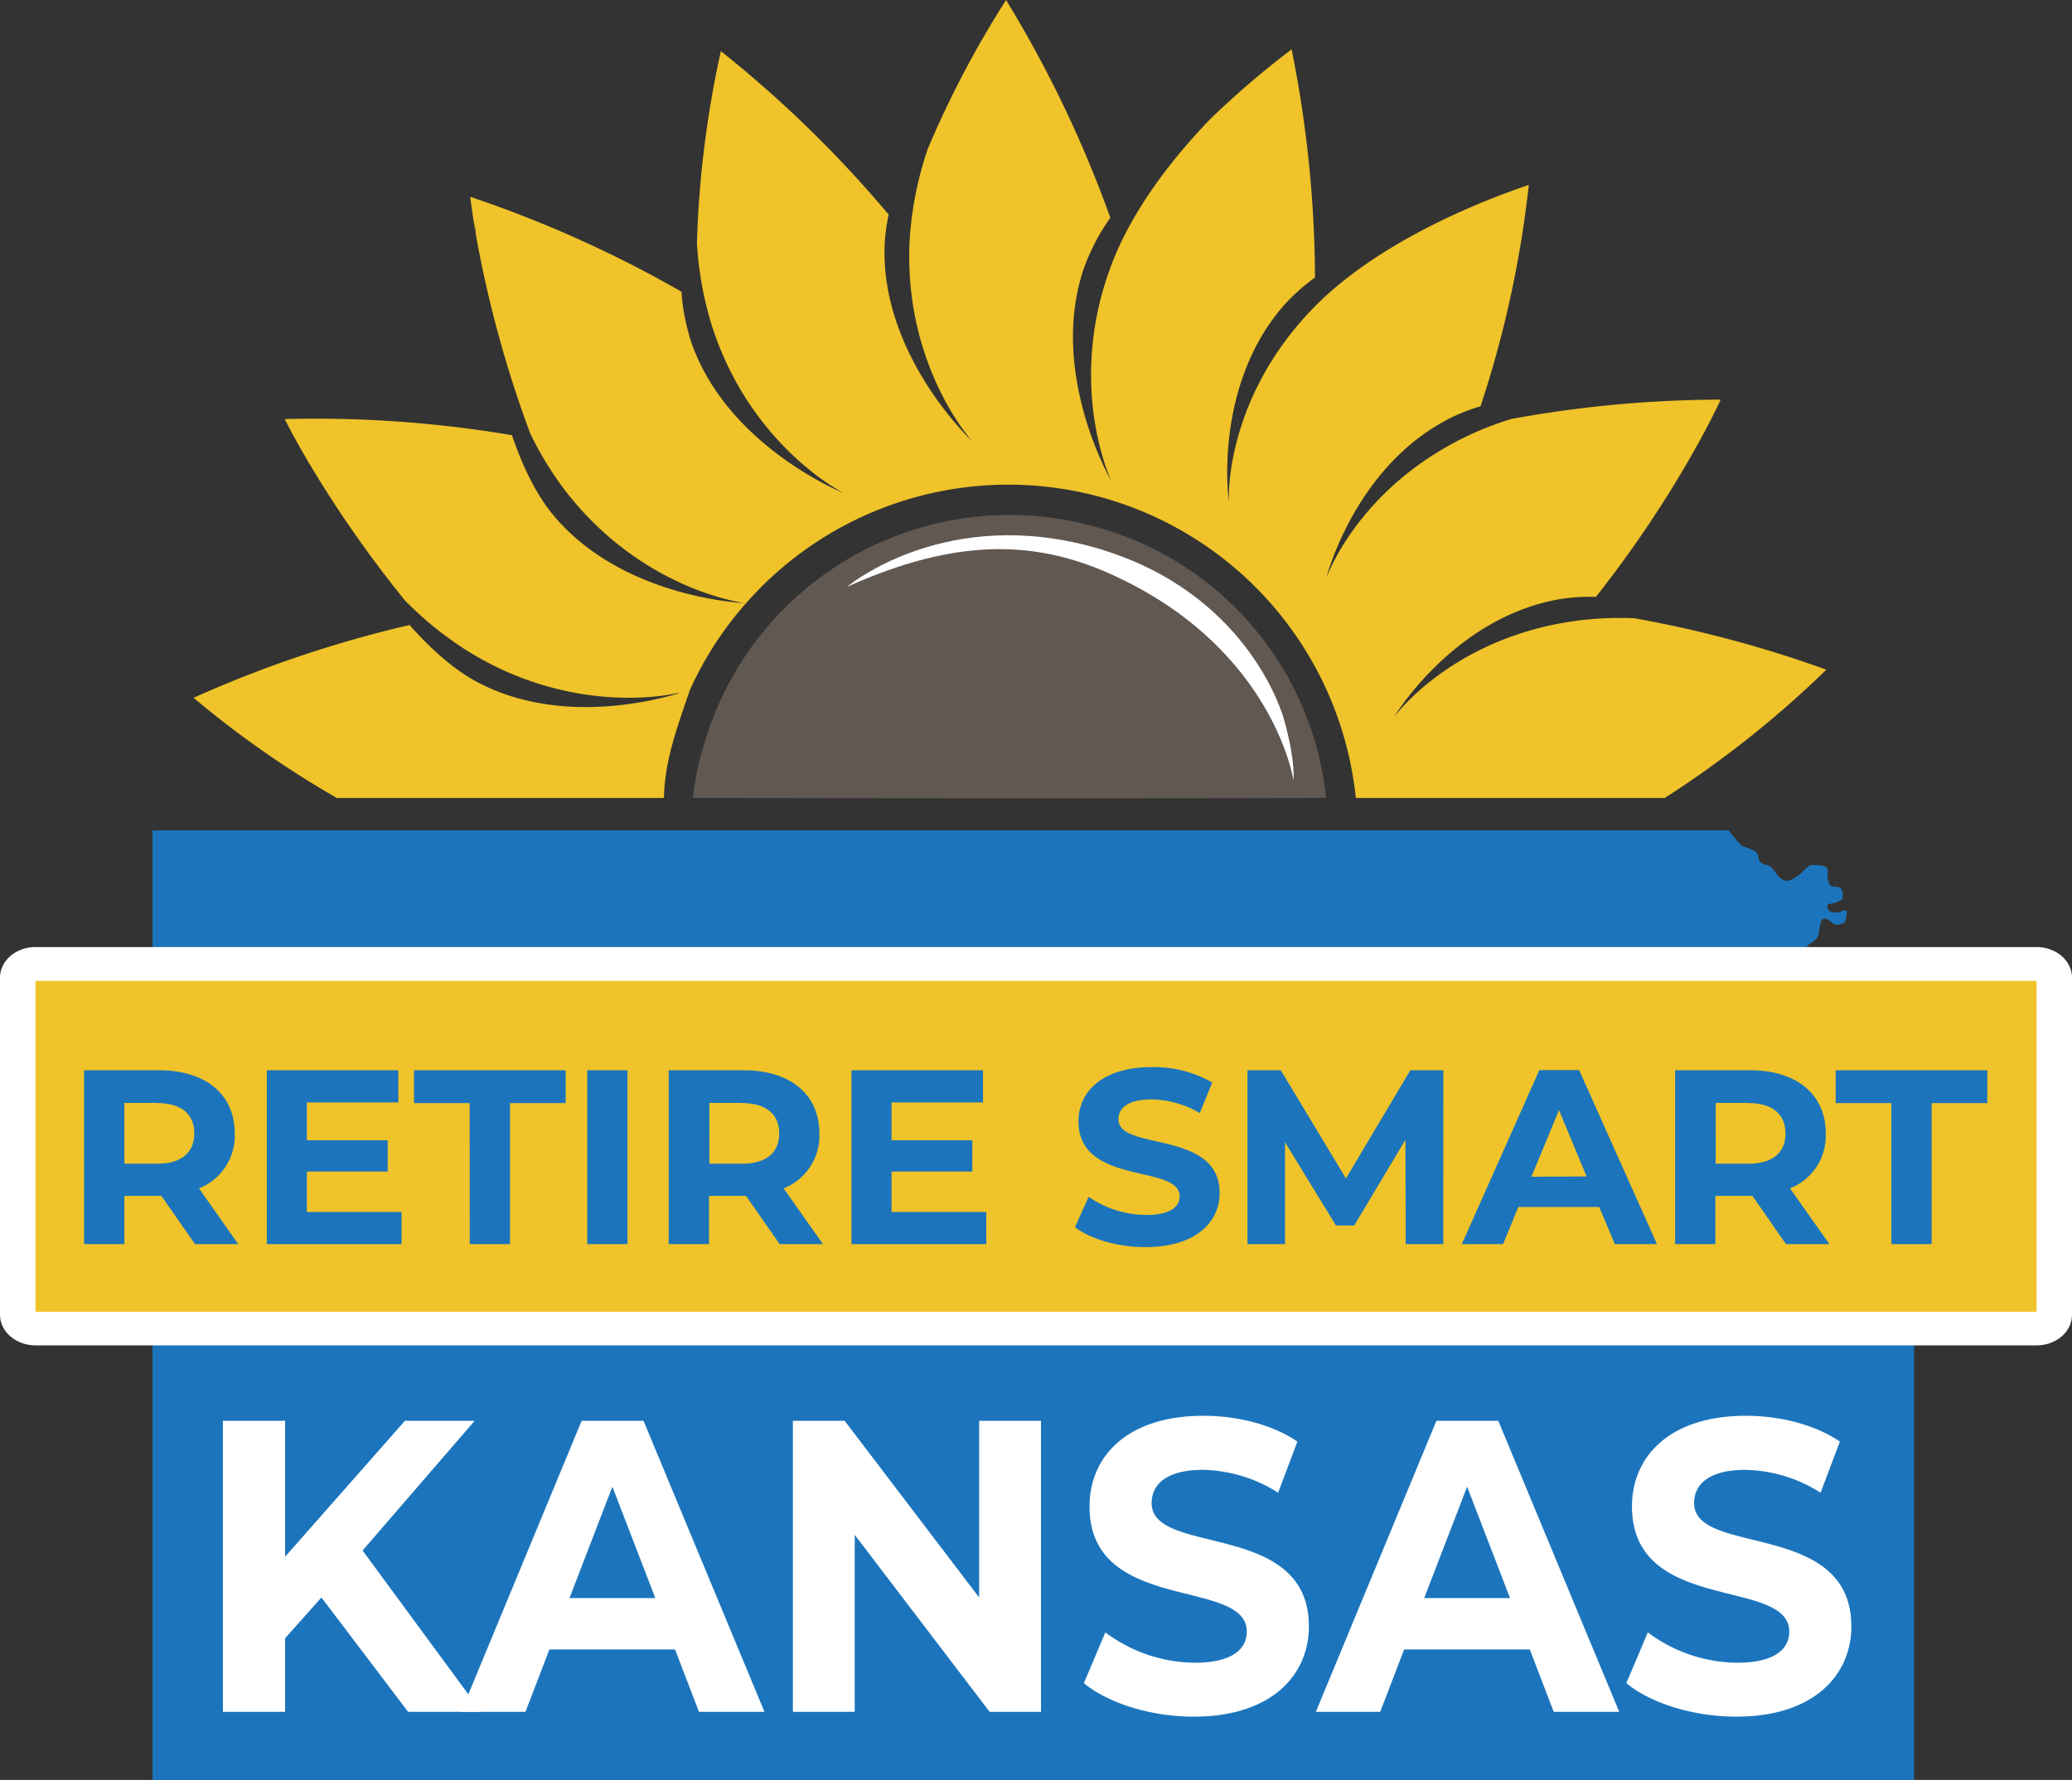
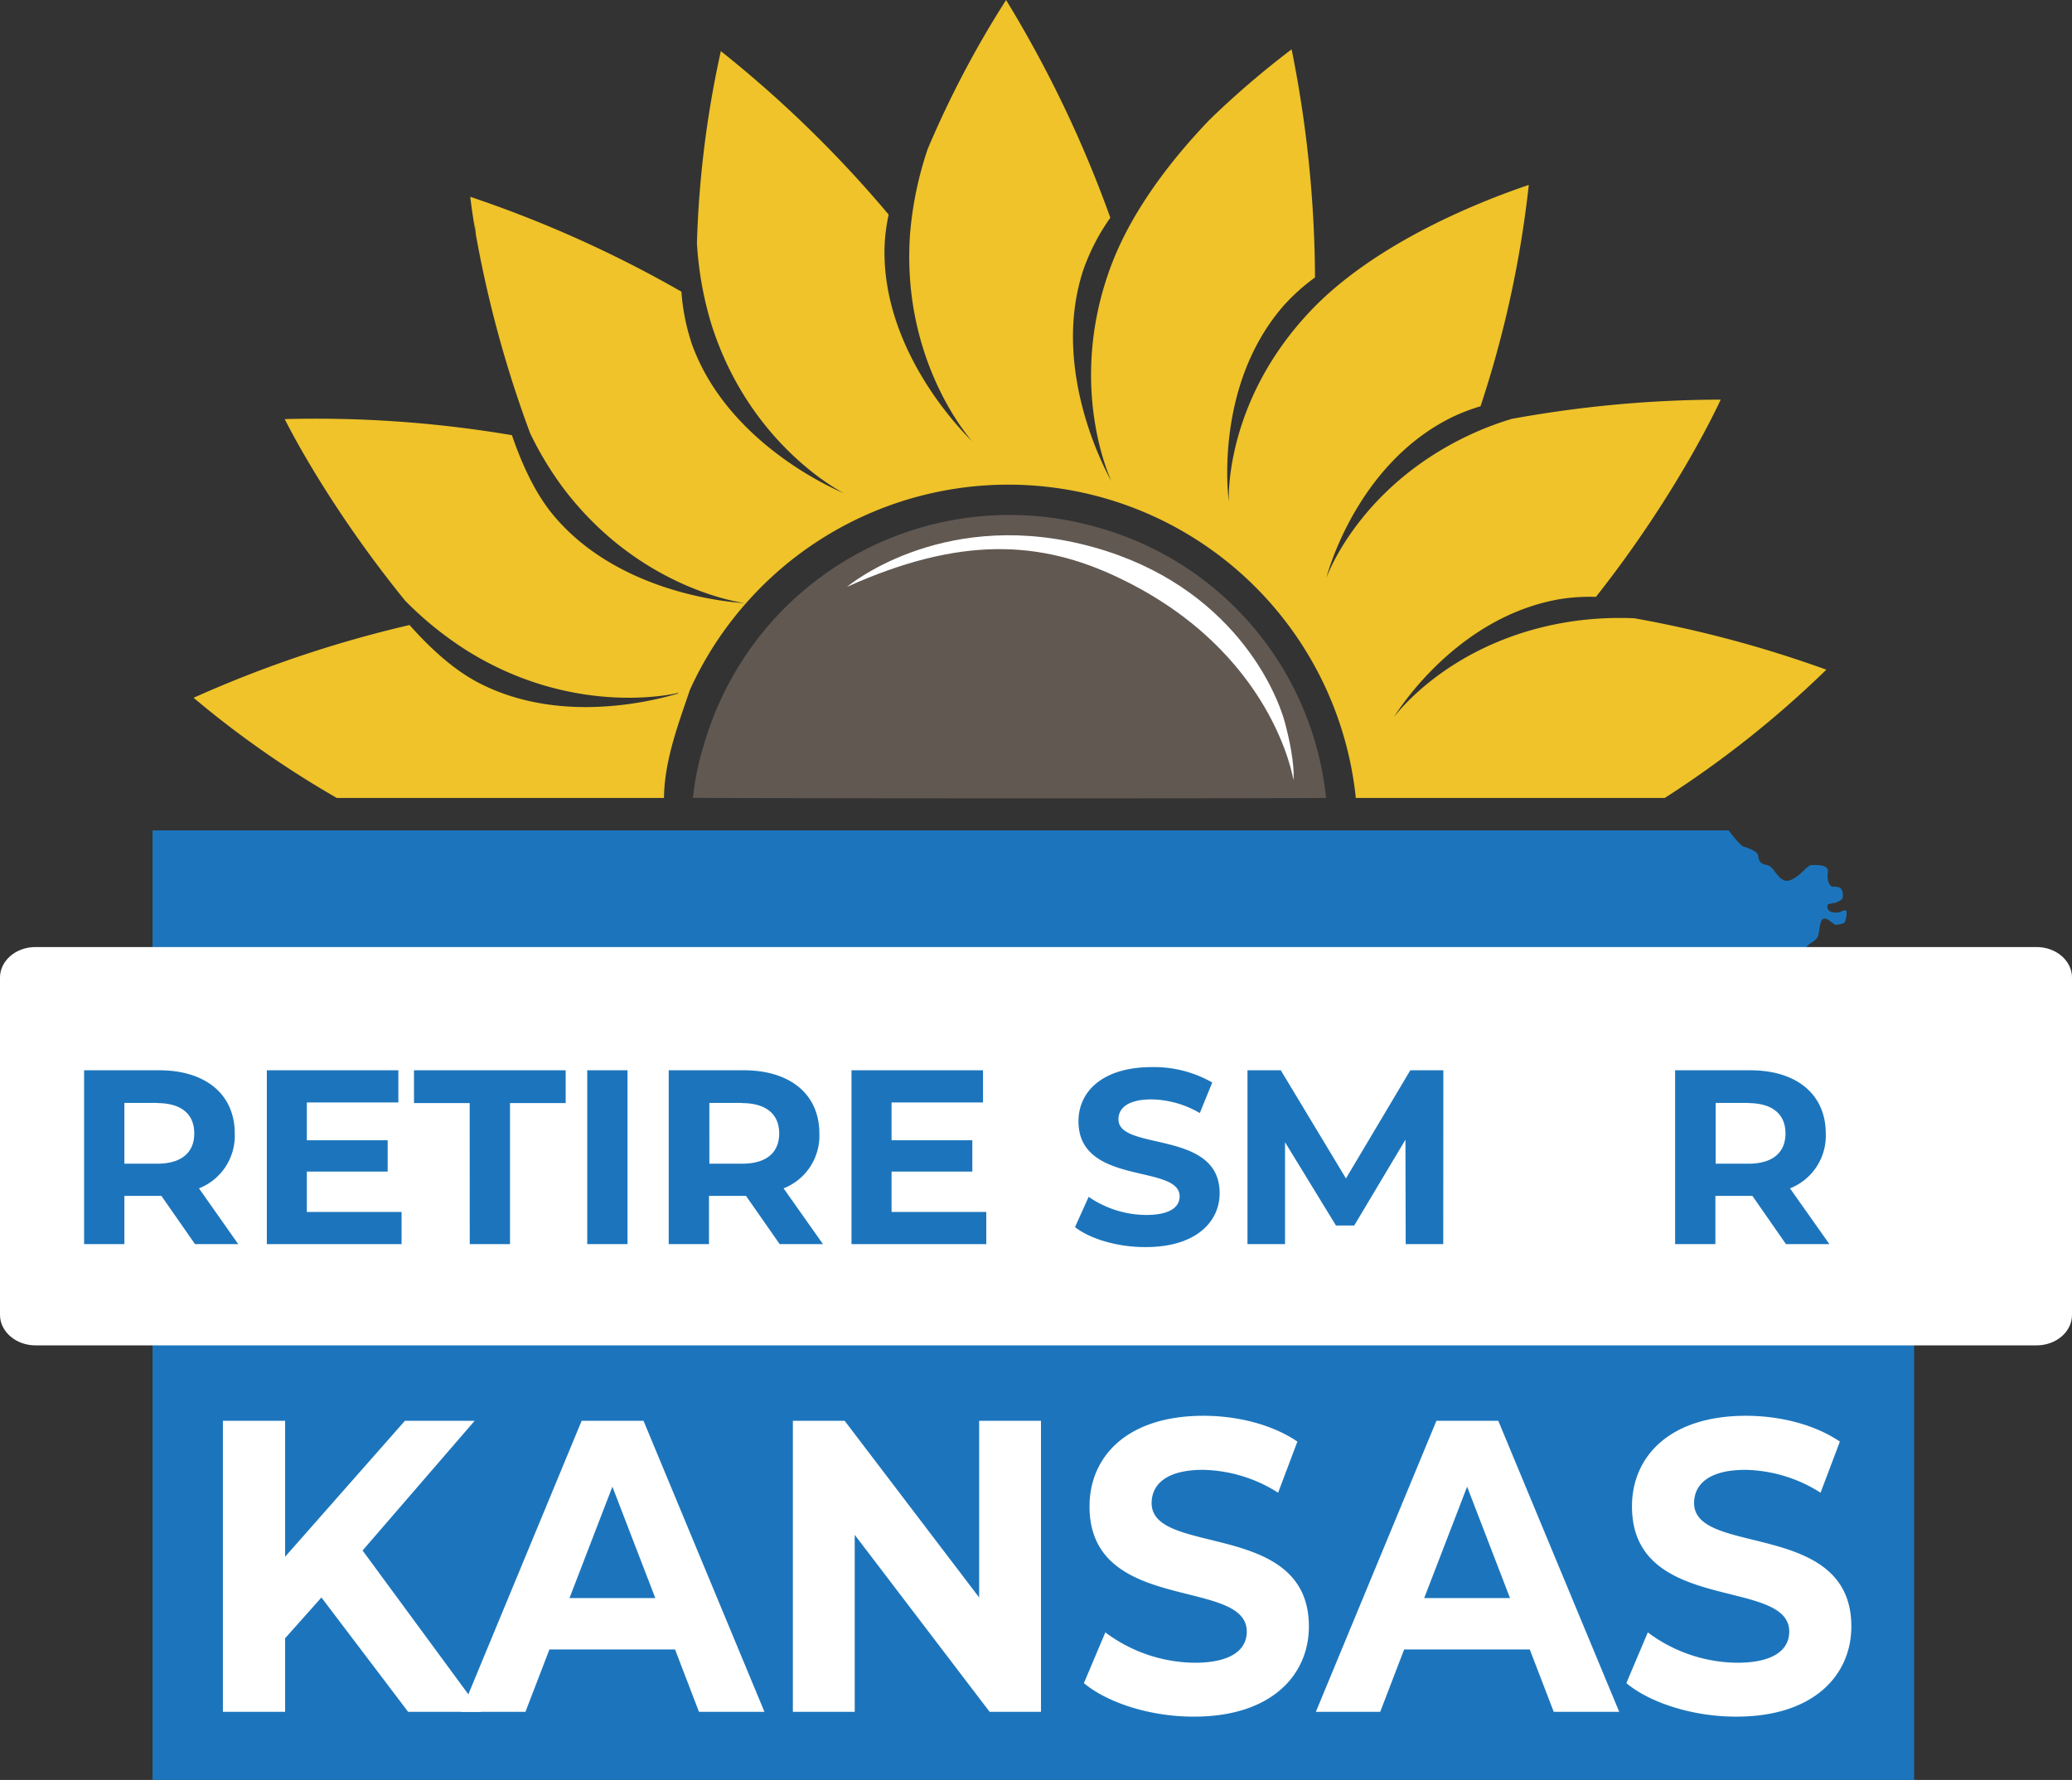
<svg xmlns="http://www.w3.org/2000/svg" id="Layer_1" data-name="Layer 1" viewBox="0 0 386.32 331.92">
  <rect x="0" y="0" width="386.32" height="331.92" fill="#333333" stroke="none" />
  <defs>
    <style>      .cls-1 {        fill: #1c75bc;      }      .cls-2 {        fill: #fff;      }      .cls-3 {        fill: #615852;      }      .cls-4 {        fill: #efc329;      }    </style>
  </defs>
  <path class="cls-1" d="M460.89,392.59c-1.47-1-1.63.67-1.86,2.34s-1.31,1.43-2.51,2.86-1.19,3.22-2,3.81-3.46,2-3,2.86,2.86,1.2,3.1,3,2.62,2.86,3.57,4.18,1.43,3.09,2.62,3.09,3.1-.71,2.51,1-1.55,1.91-.84,3.69,3.22,3,3.22,4.06-.36,2.26.84,2.5,1.9,1.91,3.21,2.27,3.34-1.79,4.06-.12.12,3.33,1.31,1.9,1.67-1.07,1.67-1.07v124H148.35V375.85H442.22s2,2.75,2.74,3,2.62.84,2.74,1.67.24,1.55,1.67,1.79,2.15,3.46,4.17,2.86,3.22-2.86,4.18-2.86,3.21-.12,3,1.31.11,2.39.83,2.74c0,0,1.4-.13,1.69.46a2.22,2.22,0,0,1,.18,1.71c-.18.41-1.36.83-1.36.83a7.72,7.72,0,0,0-1.35.29,1,1,0,0,0,.53,1.36,3,3,0,0,0,1.95,0c.17-.18.88-.41,1-.12a4.44,4.44,0,0,1-.35,2.13,3.32,3.32,0,0,1-1.78.41C461.81,393.29,460.89,392.59,460.89,392.59Z" transform="translate(-119.91 -221)" />
  <path class="cls-2" d="M499.62,397.6H126.53c-3.66,0-6.62,2.54-6.62,5.69v62.9c0,3.15,3,5.69,6.62,5.69H499.62c3.65,0,6.61-2.54,6.61-5.69v-62.9C506.23,400.14,503.27,397.6,499.62,397.6Z" transform="translate(-119.91 -221)" />
  <path class="cls-3" d="M367.15,369.8a58.6,58.6,0,0,0-42.45-50.41,59.31,59.31,0,0,0-73.52,40.39,51.79,51.79,0,0,0-2.08,10C265.84,369.89,350.33,369.91,367.15,369.8Z" transform="translate(-119.91 -221)" />
-   <rect class="cls-4" x="6.62" y="182.9" width="373.09" height="61.71" />
  <path class="cls-2" d="M277.82,330.44s17-14.37,43.65-8,36.08,26,38.06,33.49,1.54,10.55,1.54,10.55-3.62-24-32.66-37.78C313.88,321.77,298.93,320.93,277.82,330.44Z" transform="translate(-119.91 -221)" />
  <g>
    <path class="cls-1" d="M156.27,453,150,444H143.1v9h-7.51V420.58h14c8.67,0,14.09,4.5,14.09,11.78a10.55,10.55,0,0,1-6.67,10.24L164.33,453Zm-7.05-26.33H143.1V438h6.12c4.59,0,6.91-2.13,6.91-5.65S153.81,426.7,149.22,426.7Z" transform="translate(-119.91 -221)" />
    <path class="cls-1" d="M194.78,447v6H169.66V420.58h24.52v6H177.12v7.05h15.07v5.84H177.12V447Z" transform="translate(-119.91 -221)" />
    <path class="cls-1" d="M207.48,426.7H197.1v-6.12h28.28v6.12H215V453h-7.51Z" transform="translate(-119.91 -221)" />
    <path class="cls-1" d="M229.4,420.58h7.51V453H229.4Z" transform="translate(-119.91 -221)" />
    <path class="cls-1" d="M265.28,453,259,444h-6.9v9h-7.51V420.58h14c8.67,0,14.09,4.5,14.09,11.78a10.54,10.54,0,0,1-6.67,10.24L273.35,453Zm-7-26.33h-6.11V438h6.11c4.59,0,6.91-2.13,6.91-5.65S262.82,426.7,258.23,426.7Z" transform="translate(-119.91 -221)" />
    <path class="cls-1" d="M303.8,447v6H278.67V420.58h24.52v6H286.14v7.05H301.2v5.84H286.14V447Z" transform="translate(-119.91 -221)" />
    <path class="cls-1" d="M320.34,449.83l2.55-5.65a19.09,19.09,0,0,0,10.71,3.38c4.45,0,6.25-1.48,6.25-3.47,0-6.08-18.86-1.9-18.86-14,0-5.51,4.45-10.1,13.67-10.1a21.81,21.81,0,0,1,11.27,2.87l-2.32,5.7a18.37,18.37,0,0,0-9-2.55c-4.45,0-6.17,1.67-6.17,3.71,0,6,18.87,1.86,18.87,13.77,0,5.42-4.5,10.06-13.77,10.06C328.41,453.59,323.21,452.06,320.34,449.83Z" transform="translate(-119.91 -221)" />
    <path class="cls-1" d="M382,453l-.05-19.47-9.55,16H369L359.5,434v19h-7V420.58h6.21l12.15,20.17,12-20.17h6.16L389,453Z" transform="translate(-119.91 -221)" />
-     <path class="cls-1" d="M418.09,446.08H403L400.15,453h-7.69l14.46-32.45h7.42L428.85,453H421Zm-2.36-5.7L410.58,428l-5.14,12.43Z" transform="translate(-119.91 -221)" />
    <path class="cls-1" d="M452.9,453l-6.26-9h-6.9v9h-7.51V420.58h14c8.67,0,14.09,4.5,14.09,11.78a10.54,10.54,0,0,1-6.67,10.24L461,453Zm-7-26.33h-6.11V438h6.11c4.59,0,6.91-2.13,6.91-5.65S450.44,426.7,445.85,426.7Z" transform="translate(-119.91 -221)" />
-     <path class="cls-1" d="M472.55,426.7H462.17v-6.12h28.27v6.12H480.06V453h-7.51Z" transform="translate(-119.91 -221)" />
  </g>
  <g>
    <path class="cls-2" d="M179.84,518.89l-6.77,7.6v13.72h-11.6V485.94h11.6v25.35l22.34-25.35h13l-20.9,24.19,22.12,30.08H196Z" transform="translate(-119.91 -221)" />
    <path class="cls-2" d="M245.77,528.58H222.35l-4.47,11.63h-12l22.48-54.27h11.53l22.55,54.27H250.23ZM242.09,519l-8-20.77-8,20.77Z" transform="translate(-119.91 -221)" />
    <path class="cls-2" d="M314,485.94v54.27h-9.58l-25.15-33v33H267.74V485.94h9.65l25.08,32.95V485.94Z" transform="translate(-119.91 -221)" />
    <path class="cls-2" d="M322,534.86l4-9.46a28.2,28.2,0,0,0,16.64,5.66c6.92,0,9.73-2.48,9.73-5.81,0-10.16-29.32-3.18-29.32-23.34,0-9.22,6.91-16.9,21.25-16.9,6.34,0,12.83,1.63,17.51,4.81l-3.6,9.53a27,27,0,0,0-14-4.26c-6.92,0-9.58,2.79-9.58,6.2,0,10,29.32,3.1,29.32,23,0,9.07-7,16.82-21.4,16.82C334.52,541.14,326.45,538.58,322,534.86Z" transform="translate(-119.91 -221)" />
    <path class="cls-2" d="M405.13,528.58H381.71l-4.46,11.63h-12l22.48-54.27h11.53l22.55,54.27H409.6ZM401.45,519l-8-20.77-8,20.77Z" transform="translate(-119.91 -221)" />
    <path class="cls-2" d="M423.14,534.86l4-9.46a28.2,28.2,0,0,0,16.64,5.66c6.92,0,9.73-2.48,9.73-5.81,0-10.16-29.32-3.18-29.32-23.34,0-9.22,6.91-16.9,21.25-16.9,6.34,0,12.83,1.63,17.51,4.81l-3.6,9.53a27,27,0,0,0-14-4.26c-6.92,0-9.58,2.79-9.58,6.2,0,10,29.32,3.1,29.32,23,0,9.07-7,16.82-21.4,16.82C435.67,541.14,427.6,538.58,423.14,534.86Z" transform="translate(-119.91 -221)" />
  </g>
  <path class="cls-4" d="M424.62,336.29a63.19,63.19,0,0,0-10.59.44c-23.47,3.09-34.22,18-34.22,18s11.07-18.57,30.91-22a35.77,35.77,0,0,1,6.75-.43c15.58-19.72,23.26-36.78,23.26-36.78a219,219,0,0,0-39,3.6,59.07,59.07,0,0,0-6.93,2.58c-21.59,9.7-27.61,27.11-27.61,27.11s5.28-21,23.31-29.94a35.31,35.31,0,0,1,5.45-2.11,200.31,200.31,0,0,0,9-41.28c-9.41,3.19-28.73,10.88-40.69,23.49-16.29,17.18-15.24,35.57-15.24,35.57S346,293.18,359.24,278a37.18,37.18,0,0,1,5.85-5.26,219.71,219.71,0,0,0-4.36-42.54,165.65,165.65,0,0,0-15.31,13.14c-6.92,7.22-14.44,16.77-18.36,27.24-8.42,22.48.07,40.14.07,40.14s-11.64-19.91-5.25-39.35a39.27,39.27,0,0,1,5.05-9.77A220.48,220.48,0,0,0,307.49,221a186.44,186.44,0,0,0-14.62,27.8,66.19,66.19,0,0,0-3.3,16.06c-1.6,23.95,11.61,38.43,11.61,38.43s-16.87-15.73-16.35-36.19a34,34,0,0,1,.77-6.08,219.42,219.42,0,0,0-31.29-30.49,191.64,191.64,0,0,0-4.46,35.81,65,65,0,0,0,2.66,15c7.18,22.91,24.73,31.62,24.73,31.62s-21.42-8.55-28.33-27.81a39.09,39.09,0,0,1-1.95-9.76,220,220,0,0,0-39.37-17.69s.24,2.25.89,6.16c-.06-1.05-.08-1.64-.08-1.64s.06.94.24,2.56a214.47,214.47,0,0,0,10.11,37,62.07,62.07,0,0,0,6.32,10.42c13.43,17.63,31,20.87,33.67,21.27-3-.18-23.64-1.89-35.73-16.49-3.19-3.85-5.69-9.1-7.65-14.83a219,219,0,0,0-42.36-3s7.56,15.52,22.43,33.84A64.52,64.52,0,0,0,207,342.34c20.37,12.7,39.36,7.87,39.36,7.87v.11c-6.08,1.8-22.78,5.56-37.31-2.05-4.43-2.32-8.76-6.19-12.78-10.72A219.49,219.49,0,0,0,156,351.12a183.42,183.42,0,0,0,26.71,18.68h61c.07-7,2.69-13.81,4.83-20.15A64.81,64.81,0,0,1,259,333.49h0a65.14,65.14,0,0,1,113.7,36.31H430.3a190.77,190.77,0,0,0,30.13-23.92A217.61,217.61,0,0,0,424.62,336.29Z" transform="translate(-119.91 -221)" />
</svg>